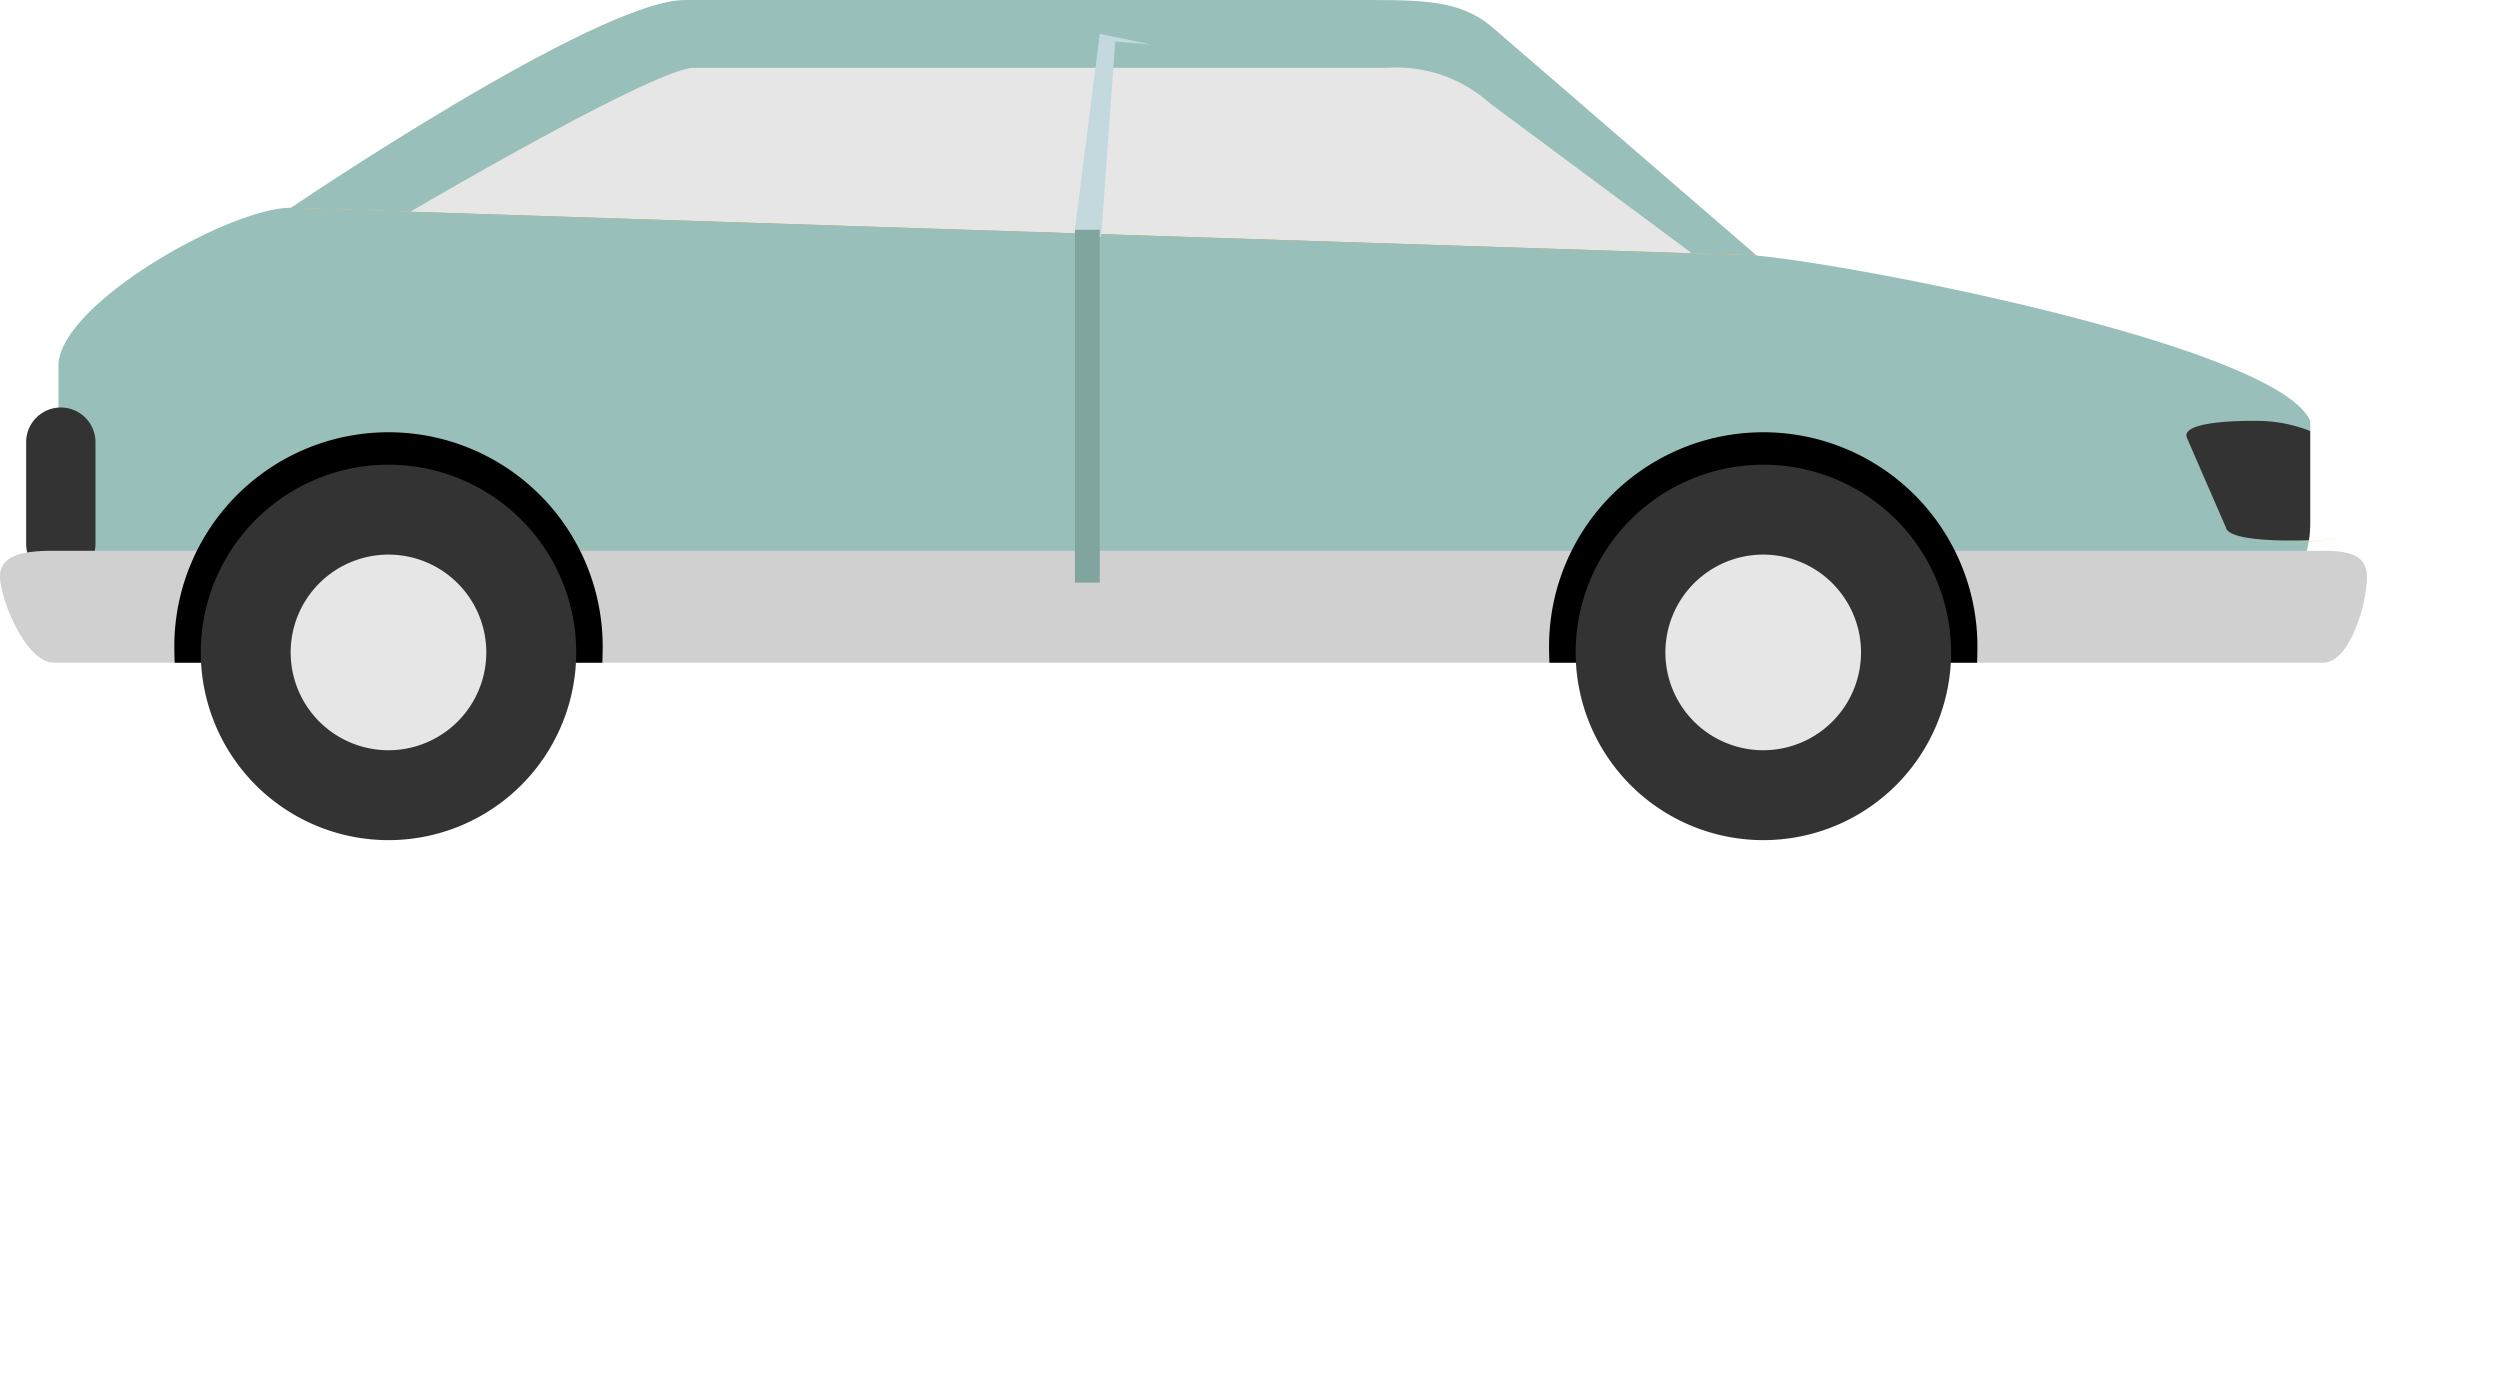
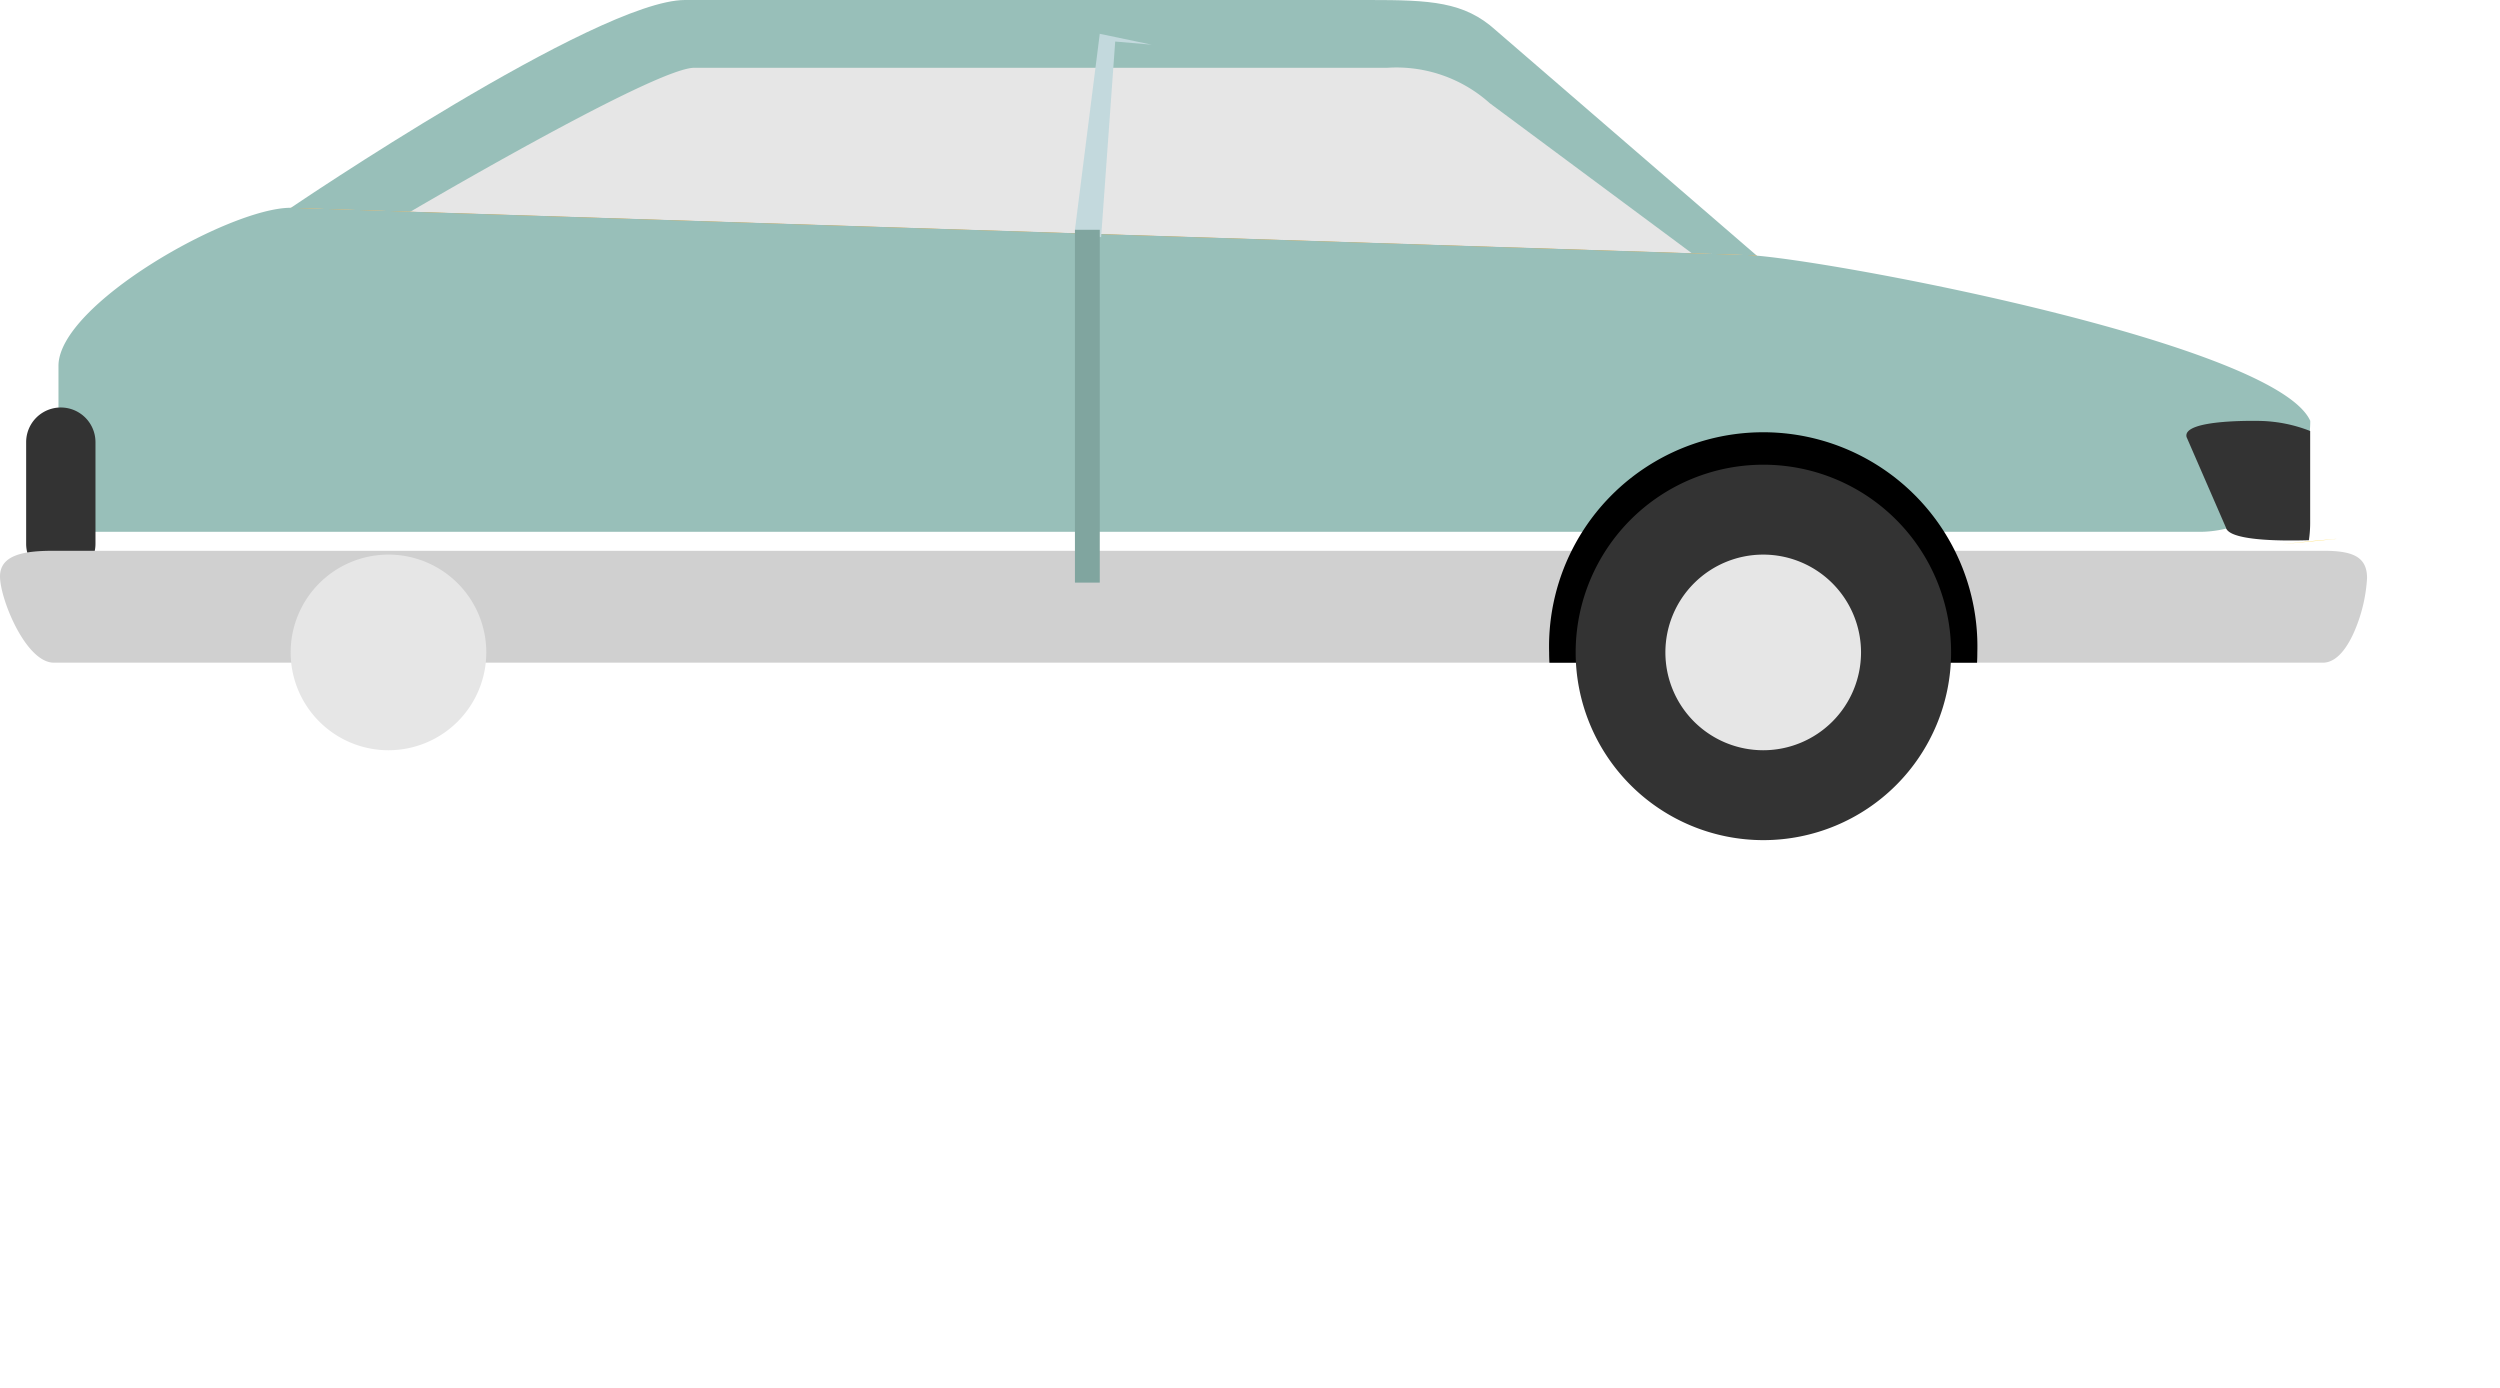
<svg xmlns="http://www.w3.org/2000/svg" width="88.712" height="49.247" viewBox="0 0 88.712 49.247">
  <defs>
    <clipPath id="clip-path">
      <rect id="長方形_27740" data-name="長方形 27740" width="83.995" height="29.813" fill="none" />
    </clipPath>
  </defs>
  <g id="グループ_5334" data-name="グループ 5334">
    <g id="グループ_5333" data-name="グループ 5333" transform="translate(0 0)" clip-path="url(#clip-path)">
      <path id="パス_10910" data-name="パス 10910" d="M83.482,9.076c-.19-.016-.341-.026-.456-.026L31.453,7.378S42.331,0,45.447,0H69.715c2.174,0,3.381.056,4.5,1.073Z" transform="translate(-21.138 0)" fill="#98bfb9" />
      <path id="パス_10911" data-name="パス 10911" d="M43.576,12.6S52.5,7.334,53.921,7.334h24.6a4.959,4.959,0,0,1,3.628,1.257l7.292,5.414Z" transform="translate(-29.285 -4.929)" fill="#e6e6e6" />
      <path id="パス_10912" data-name="パス 10912" d="M86.37,27.35a3.934,3.934,0,0,1-3.935,3.935H38.559c-2.174,0-7.107-6.615-7.107-8.789l51.573,1.673c.115,0,.265.01.456.026Z" transform="translate(-21.137 -15.119)" fill="#ff9100" />
-       <path id="パス_10913" data-name="パス 10913" d="M85.713,30.055v3.624a4.174,4.174,0,0,1-.046.61c0,.01,0,.023-.006.036a.01.01,0,0,1,0,.007,3.933,3.933,0,0,1-3.88,3.283H6.934c-2.174,0-1.125-1.761-1.125-3.935V28.1c0-2.174,6.065-5.608,8.239-5.608l51.573,1.673c.115,0,.266.01.456.026,3.417.3,18.434,3.194,19.635,5.86" transform="translate(-3.734 -15.119)" fill="#98bfb9" />
+       <path id="パス_10913" data-name="パス 10913" d="M85.713,30.055a4.174,4.174,0,0,1-.046.61c0,.01,0,.023-.006.036a.01.01,0,0,1,0,.007,3.933,3.933,0,0,1-3.88,3.283H6.934c-2.174,0-1.125-1.761-1.125-3.935V28.1c0-2.174,6.065-5.608,8.239-5.608l51.573,1.673c.115,0,.266.01.456.026,3.417.3,18.434,3.194,19.635,5.86" transform="translate(-3.734 -15.119)" fill="#98bfb9" />
      <path id="パス_10914" data-name="パス 10914" d="M5.29,45.324a1.23,1.23,0,0,0-2.46,0v3.607a1.23,1.23,0,1,0,2.46,0Z" transform="translate(-1.902 -29.634)" fill="#333" />
      <path id="パス_10915" data-name="パス 10915" d="M237.982,49.334l-1.4-3.22c-.177-.656,2.63-.574,2.63-.574a5.136,5.136,0,0,1,1.755.357v3.266a4.182,4.182,0,0,1-.046.61c-1.207.036-2.811-.01-2.942-.439" transform="translate(-158.991 -30.603)" fill="#333" />
      <path id="パス_10916" data-name="パス 10916" d="M248.87,58.3l-1,.1-.944.089c.3-.033.63-.066.948-.1s.63-.059.859-.079a.255.255,0,0,0,.053-.007c.032,0,.062,0,.089,0" transform="translate(-165.944 -39.178)" fill="#ffd84d" />
      <path id="パス_10917" data-name="パス 10917" d="M83.995,60.558a5.58,5.58,0,0,1-.41,1.8c-.266.653-.659,1.207-1.157,1.207H1.912C.915,63.565,0,61.3,0,60.506s.915-.912,1.912-.912H82.427c1,0,1.567.177,1.567.964" transform="translate(0 -40.05)" fill="#d0d0d0" />
      <path id="パス_10918" data-name="パス 10918" d="M182.815,55.023q0,.182-.01.364H167.631q-.01-.182-.01-.364a7.6,7.6,0,1,1,15.194,0" transform="translate(-112.65 -31.871)" />
-       <path id="パス_10919" data-name="パス 10919" d="M34.065,55.023q0,.182-.01.364H18.881q-.009-.182-.01-.364a7.6,7.6,0,1,1,15.194,0" transform="translate(-12.682 -31.871)" />
      <path id="パス_10920" data-name="パス 10920" d="M183.8,56.943a6.661,6.661,0,1,1-6.661-6.661,6.661,6.661,0,0,1,6.661,6.661" transform="translate(-114.566 -33.792)" fill="#333" />
      <path id="パス_10921" data-name="パス 10921" d="M187.144,63.482a3.471,3.471,0,1,1-3.471-3.471,3.471,3.471,0,0,1,3.471,3.471" transform="translate(-121.106 -40.331)" fill="#e6e6e6" />
-       <path id="パス_10922" data-name="パス 10922" d="M35.046,56.943a6.661,6.661,0,1,1-6.661-6.661,6.661,6.661,0,0,1,6.661,6.661" transform="translate(-14.599 -33.792)" fill="#333" />
      <path id="パス_10923" data-name="パス 10923" d="M38.394,63.482a3.471,3.471,0,1,1-3.471-3.471,3.471,3.471,0,0,1,3.471,3.471" transform="translate(-21.138 -40.331)" fill="#e6e6e6" />
      <path id="パス_10924" data-name="パス 10924" d="M117.191,3.659l-.881,6.954.929.264.5-6.944,1.3.112" transform="translate(-78.166 -2.459)" fill="#c3d9dd" />
      <rect id="長方形_27739" data-name="長方形 27739" width="0.881" height="12.52" transform="translate(38.144 8.154)" fill="#80a59f" />
    </g>
  </g>
</svg>